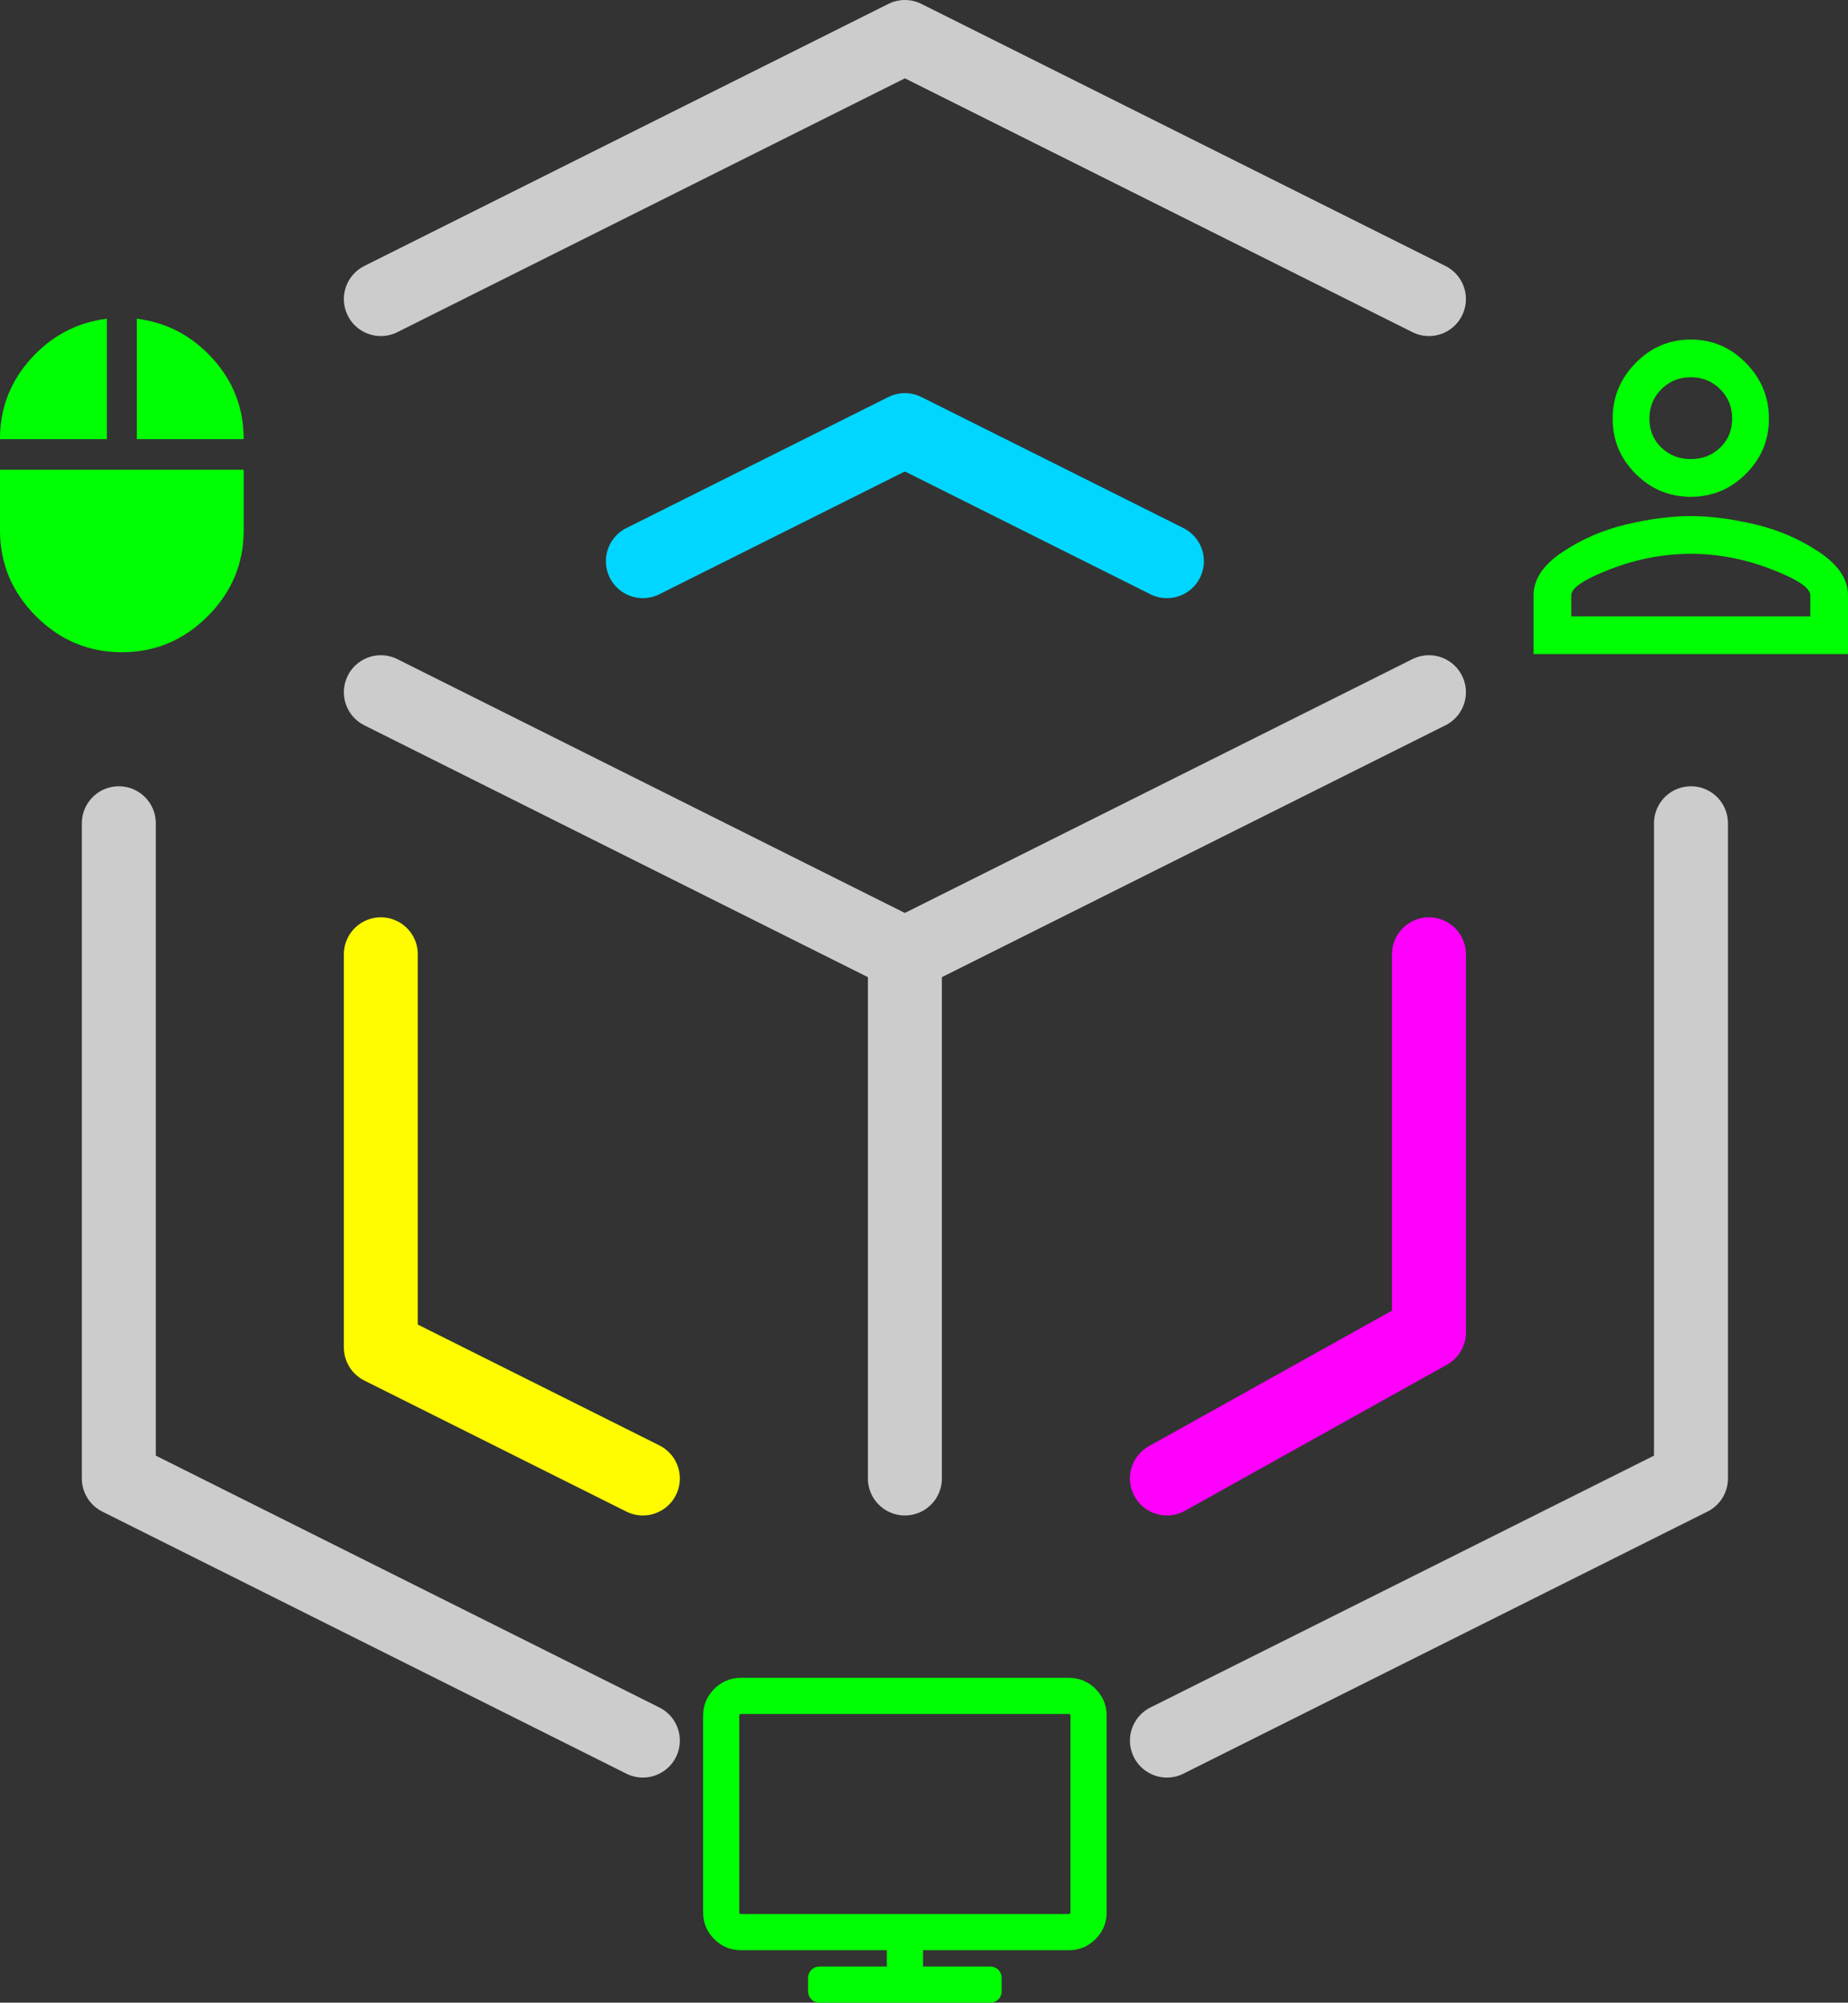
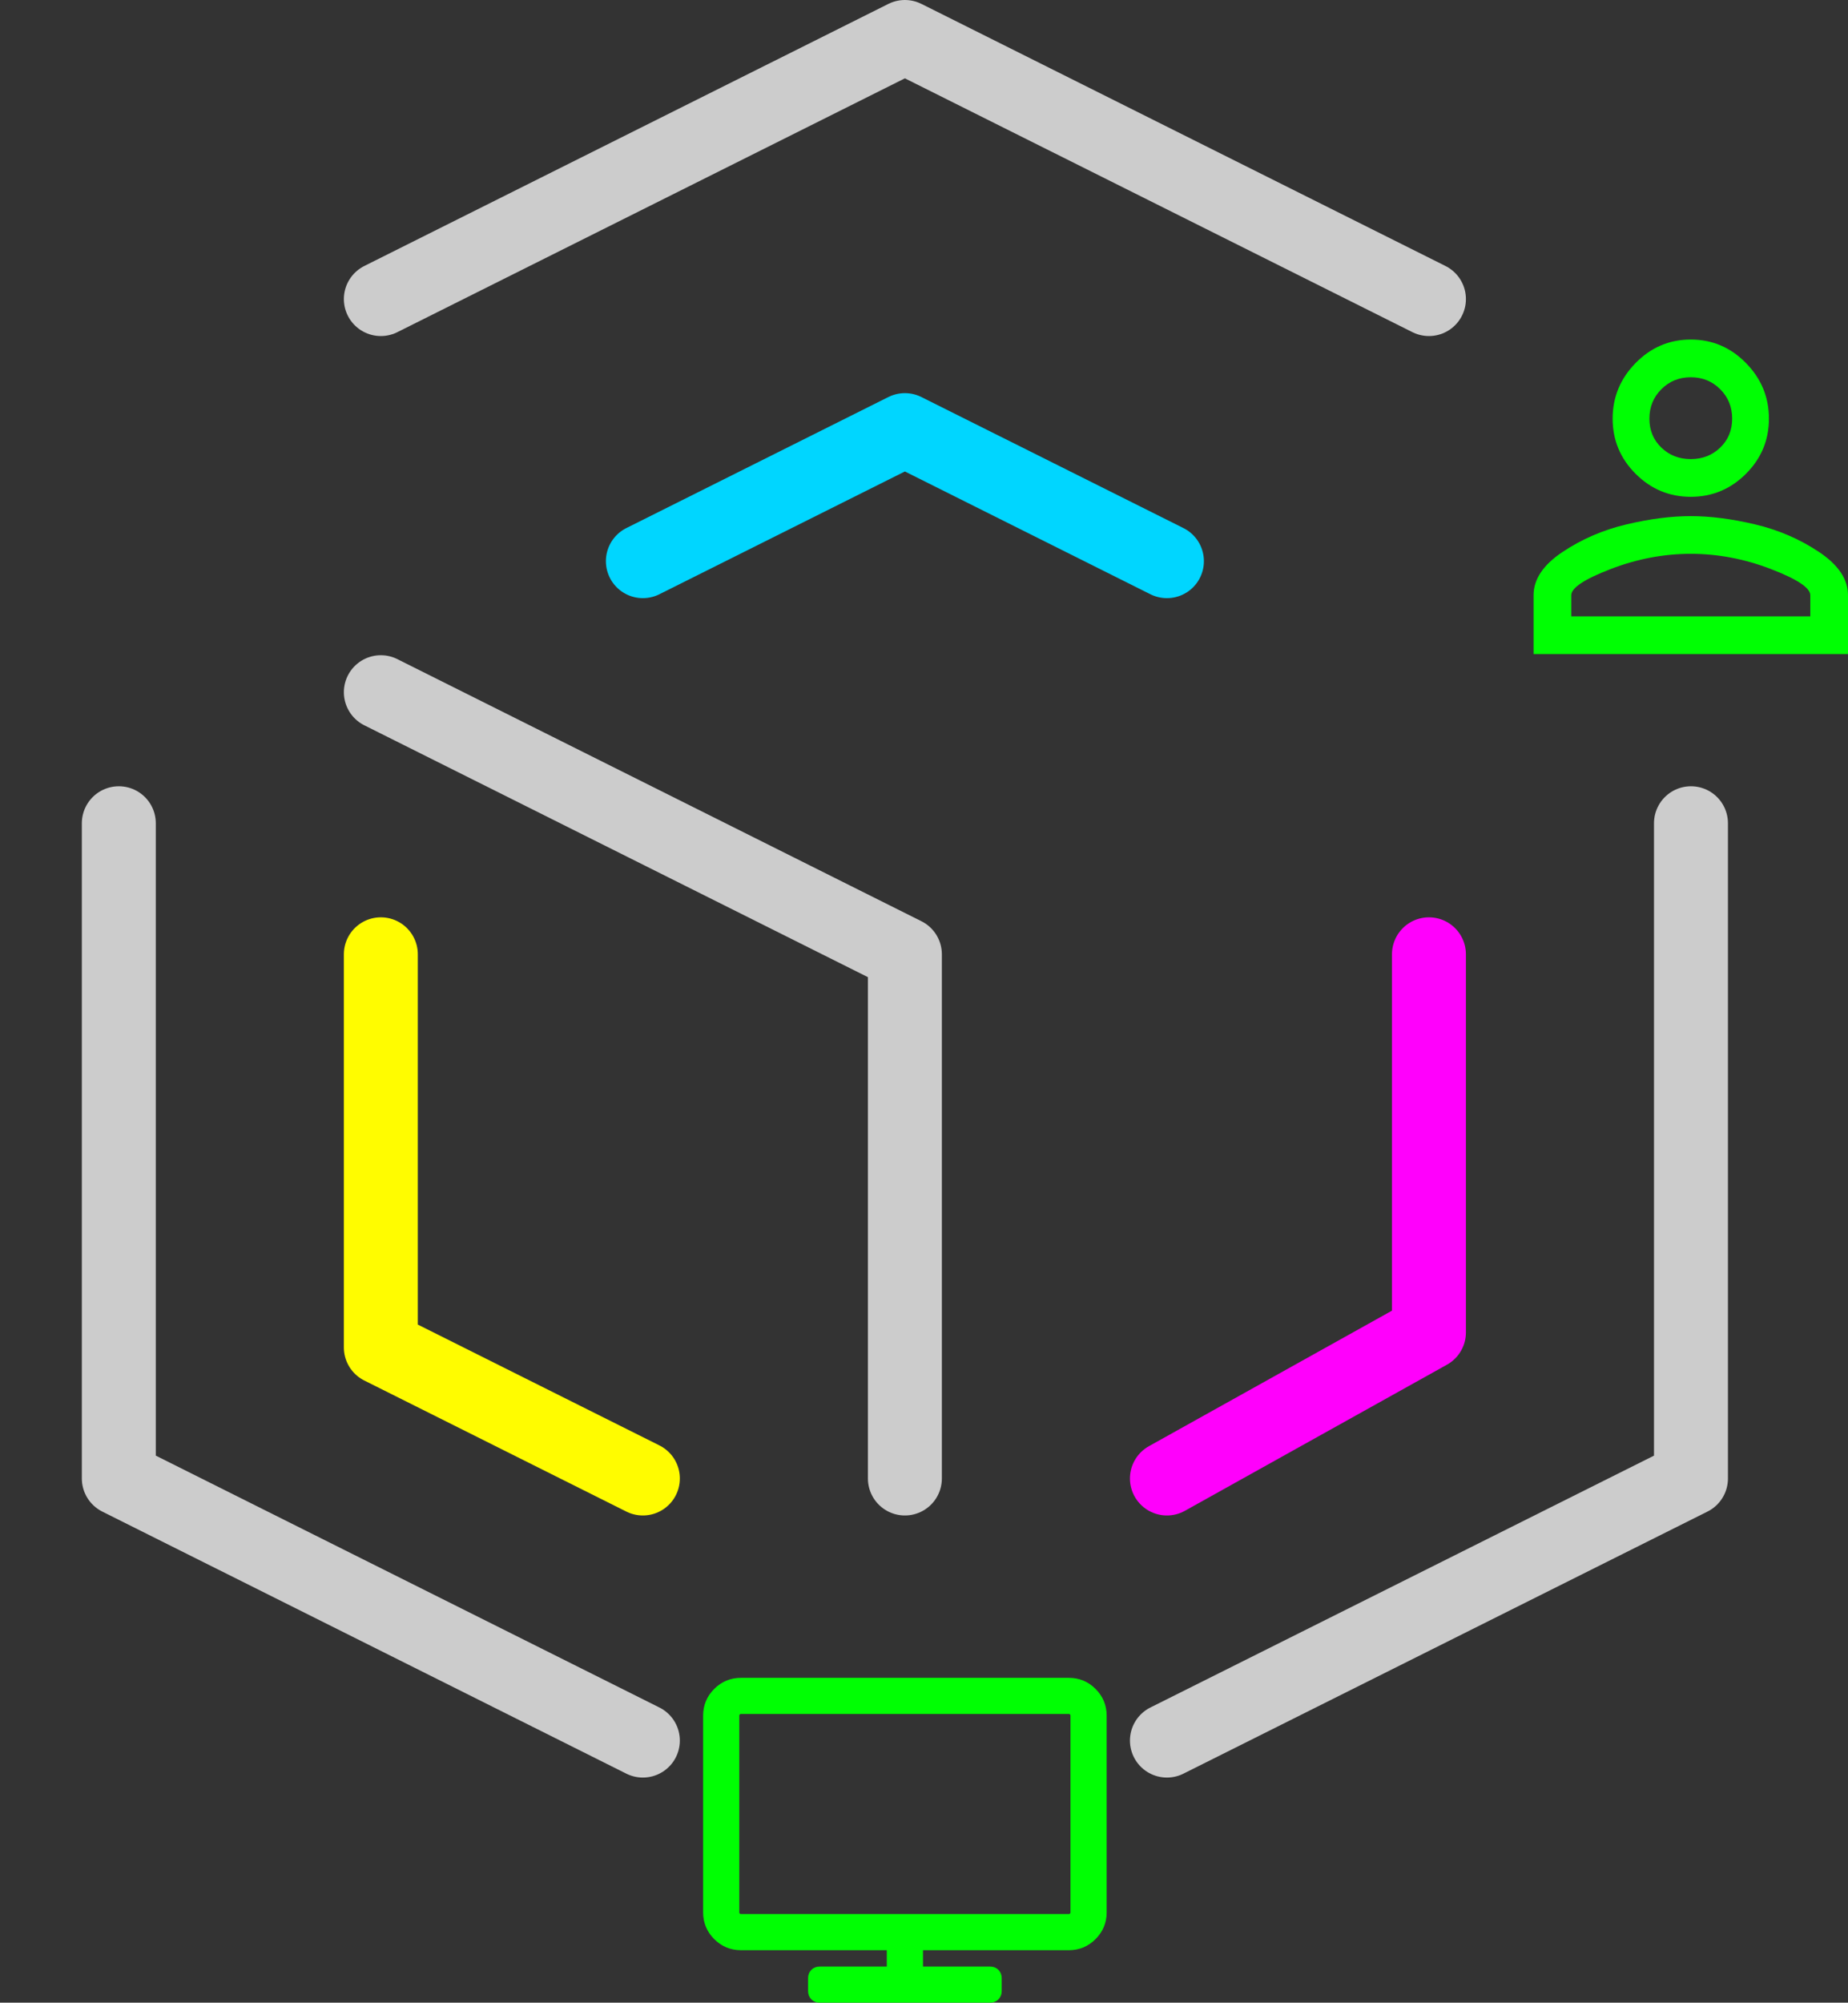
<svg xmlns="http://www.w3.org/2000/svg" fill="none" fill-rule="evenodd" stroke="black" stroke-width="0.501" stroke-linejoin="bevel" stroke-miterlimit="10" font-family="Times New Roman" font-size="16" style="font-variant-ligatures:none" overflow="visible" width="199.921pt" height="216.599pt" viewBox="611.263 -250.473 199.921 216.599">
  <rect x="611.263" y="-250.473" width="199.921" height="216.599" fill="#333333" stroke="none" />
  <defs>	</defs>
  <g id="Layer 1" transform="scale(1 -1)">
    <g id="Group" stroke-linejoin="round" stroke-linecap="round">
-       <path d="M 765.849,175.607 L 709.156,147.26" fill="none" stroke="#cccccc" stroke-width="8" />
-       <path d="M 622.825,216.006 L 622.825,202.979 L 611.263,202.979 C 611.263,206.32 612.38,209.222 614.616,211.689 C 616.851,214.156 619.588,215.595 622.825,216.006 Z M 611.263,193.112 L 611.263,199.664 L 637.625,199.664 L 637.625,193.112 C 637.625,189.515 636.327,186.419 633.732,183.824 C 631.137,181.229 628.042,179.93 624.444,179.93 C 620.847,179.93 617.751,181.229 615.156,183.824 C 612.561,186.419 611.263,189.515 611.263,193.112 Z M 626.063,216.006 C 629.3,215.595 632.037,214.156 634.272,211.689 C 636.508,209.222 637.625,206.32 637.625,202.979 L 626.063,202.979 L 626.063,216.006 Z" fill="#00ff03" fill-rule="nonzero" stroke="none" stroke-width="0.636" marker-start="none" marker-end="none" />
      <path d="M 727.608,43.632 L 727.608,64.923 C 727.608,65.116 727.537,65.282 727.398,65.424 C 727.257,65.562 727.091,65.634 726.898,65.634 L 691.416,65.634 C 691.225,65.634 691.056,65.562 690.914,65.424 C 690.776,65.282 690.704,65.116 690.704,64.923 L 690.704,43.632 C 690.704,43.441 690.776,43.276 690.914,43.134 C 691.056,42.996 691.225,42.924 691.416,42.924 L 726.898,42.924 C 727.091,42.924 727.257,42.996 727.398,43.134 C 727.537,43.276 727.608,43.441 727.608,43.632 Z M 730.447,64.923 L 730.447,43.632 C 730.447,42.659 730.099,41.824 729.403,41.128 C 728.709,40.432 727.875,40.085 726.898,40.085 L 710.578,40.085 L 710.578,37.246 L 718.381,37.246 C 718.59,37.246 718.758,37.179 718.891,37.047 C 719.025,36.914 719.092,36.744 719.092,36.538 L 719.092,35.118 C 719.092,34.91 719.025,34.741 718.891,34.608 C 718.758,34.474 718.59,34.41 718.381,34.41 L 699.931,34.41 C 699.724,34.41 699.555,34.474 699.421,34.608 C 699.287,34.741 699.22,34.91 699.22,35.118 L 699.22,36.538 C 699.22,36.744 699.287,36.914 699.421,37.047 C 699.555,37.179 699.724,37.246 699.931,37.246 L 707.734,37.246 L 707.734,40.085 L 691.416,40.085 C 690.439,40.085 689.604,40.432 688.909,41.128 C 688.213,41.824 687.865,42.659 687.865,43.632 L 687.865,64.923 C 687.865,65.899 688.213,66.735 688.909,67.43 C 689.604,68.124 690.439,68.47 691.416,68.47 L 726.898,68.47 C 727.875,68.47 728.709,68.124 729.403,67.43 C 730.099,66.735 730.447,65.899 730.447,64.923 Z" stroke-width="1.073" stroke="#00ff03" fill="#00ff03" fill-rule="nonzero" marker-start="none" marker-end="none" />
      <path d="M 787.214,193.756 C 789.734,194.354 792.054,194.653 794.176,194.653 C 796.298,194.653 798.618,194.354 801.138,193.756 C 803.657,193.162 805.962,192.167 808.05,190.774 C 810.138,189.382 811.184,187.823 811.184,186.098 L 811.184,179.733 L 777.168,179.733 L 777.168,186.098 C 777.168,187.823 778.214,189.382 780.302,190.774 C 782.39,192.167 784.695,193.162 787.214,193.756 Z M 788.209,211.212 C 789.867,212.902 791.856,213.749 794.176,213.749 C 796.496,213.749 798.486,212.902 800.143,211.212 C 801.802,209.521 802.63,207.516 802.63,205.195 C 802.63,202.874 801.802,200.885 800.143,199.227 C 798.486,197.57 796.496,196.741 794.176,196.741 C 791.856,196.741 789.867,197.57 788.209,199.227 C 786.551,200.885 785.722,202.874 785.722,205.195 C 785.722,207.516 786.551,209.521 788.209,211.212 Z M 802.829,188.934 C 799.978,190.028 797.093,190.575 794.176,190.574 C 791.259,190.575 788.374,190.028 785.523,188.934 C 782.673,187.839 781.246,186.895 781.246,186.098 L 781.246,183.811 L 807.106,183.811 L 807.106,186.098 C 807.106,186.895 805.68,187.839 802.829,188.934 Z M 797.358,208.377 C 796.496,209.24 795.436,209.671 794.176,209.671 C 792.916,209.671 791.856,209.24 790.994,208.377 C 790.131,207.516 789.7,206.455 789.7,205.195 C 789.7,203.935 790.131,202.891 790.994,202.061 C 791.856,201.233 792.916,200.819 794.176,200.819 C 795.436,200.819 796.496,201.233 797.358,202.061 C 798.221,202.891 798.652,203.935 798.652,205.195 C 798.652,206.455 798.221,207.516 797.358,208.377 Z" fill="#00ff03" fill-rule="nonzero" stroke="none" stroke-width="0.6" marker-start="none" marker-end="none" />
      <path d="M 709.156,90.567 L 709.156,147.26 L 652.463,175.607" fill="none" stroke="#cccccc" stroke-width="8" />
      <path d="M 737.503,90.567 L 765.849,106.368 L 765.849,147.26" fill="none" stroke-width="8" stroke="#ff00fc" />
      <path d="M 652.463,147.26 L 652.463,104.741 L 680.81,90.567" fill="none" stroke-width="8" stroke="#fffc00" />
      <path d="M 680.81,189.78 L 709.156,203.953 L 737.503,189.78" fill="none" stroke-width="8" stroke="#00d6ff" />
      <path d="M 624.117,161.434 L 624.117,90.567 L 680.81,62.221" fill="none" stroke="#cccccc" stroke-width="8" />
      <path d="M 737.503,62.221 L 794.196,90.567 L 794.196,161.434" fill="none" stroke="#cccccc" stroke-width="8" />
      <path d="M 652.463,218.127 L 709.156,246.473 L 765.849,218.127" fill="none" stroke="#cccccc" stroke-width="8" />
    </g>
  </g>
</svg>